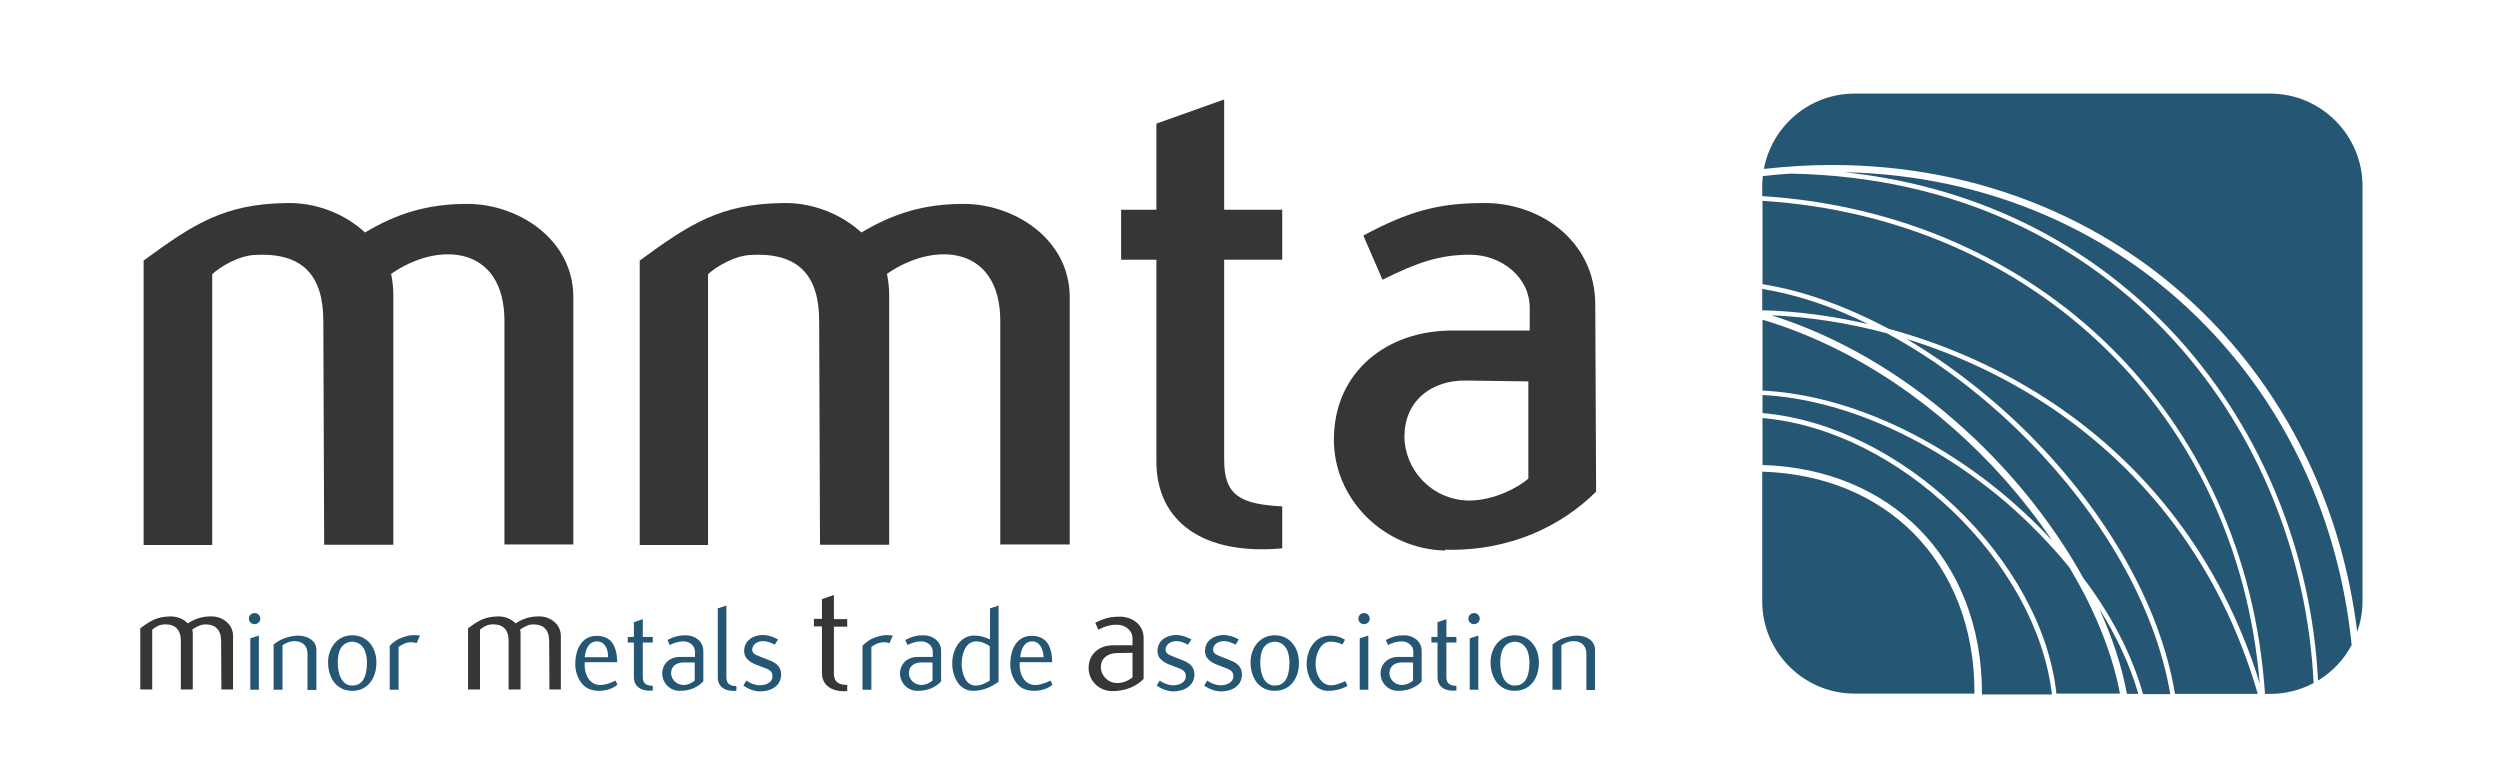
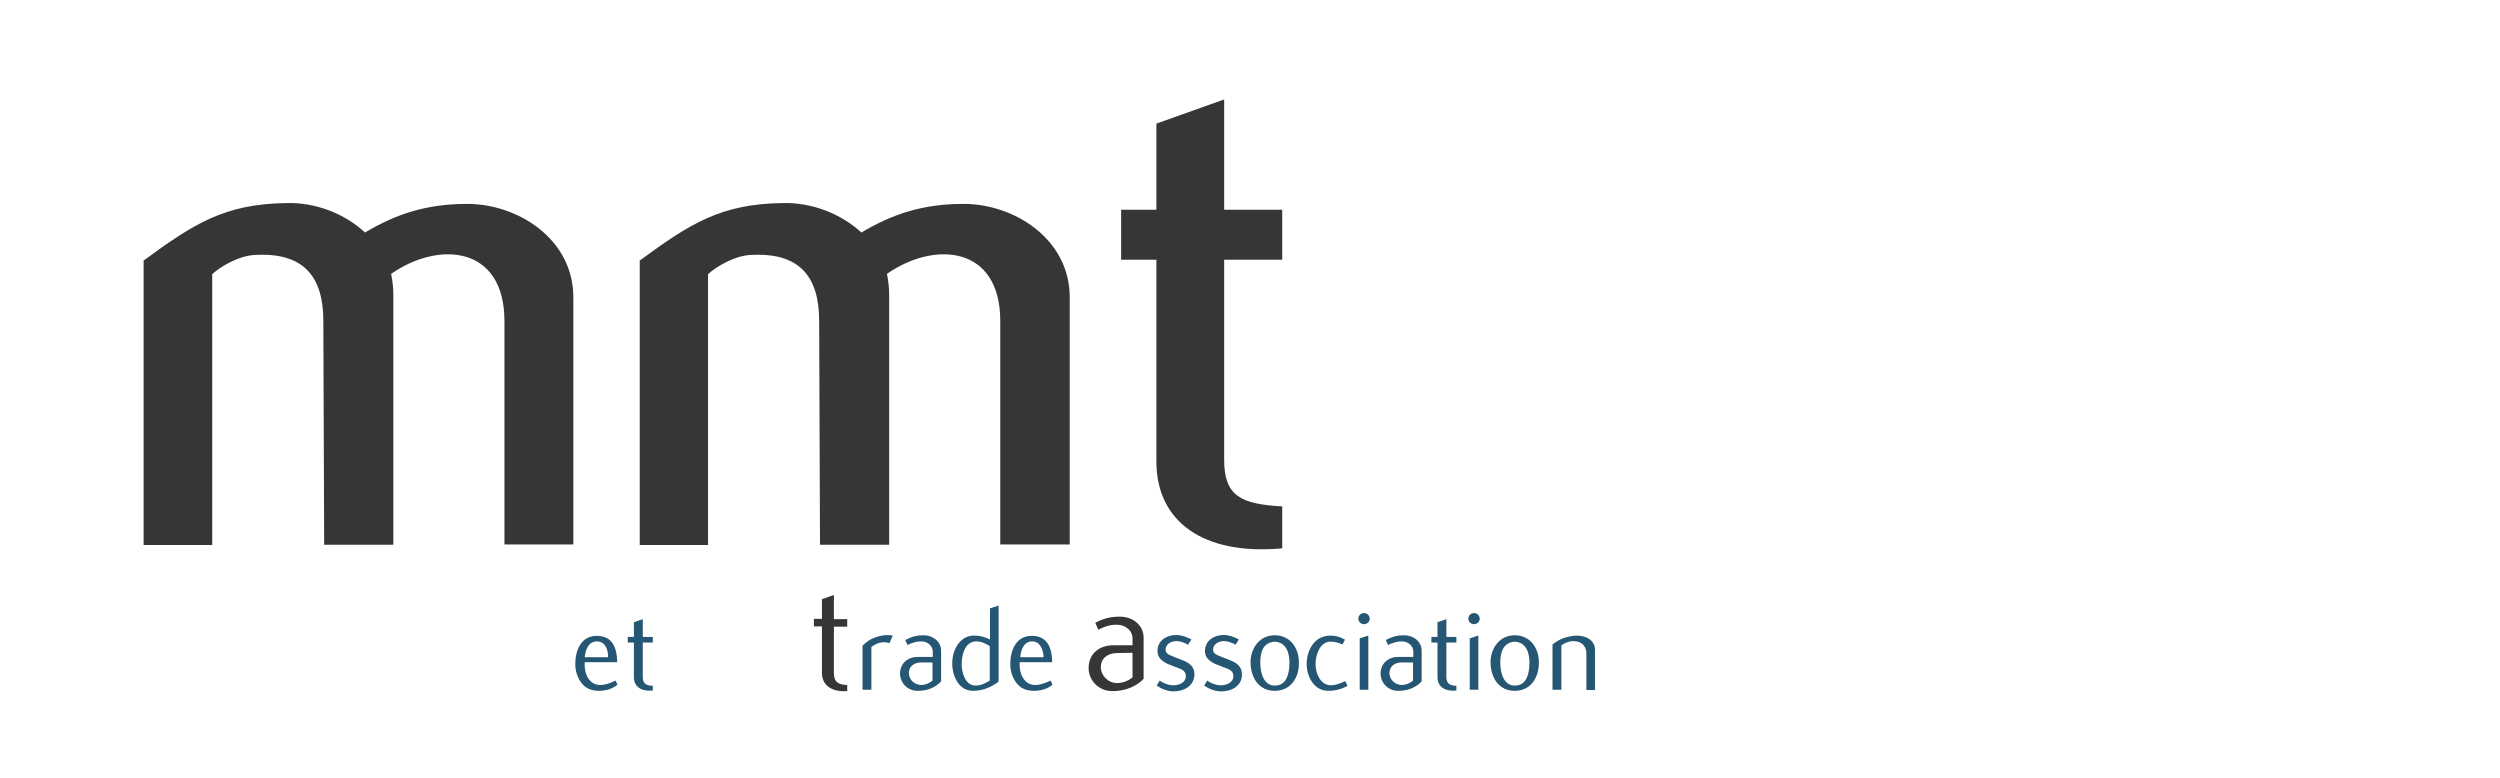
<svg xmlns="http://www.w3.org/2000/svg" width="900" height="280" viewBox="0 0 900 280">
  <style type="text/css">.st0{fill:#255774;} .st1{fill:#363636;}</style>
-   <path class="st0" d="M755.7 219.1c6.3 10 11.1 20.3 14.1 30.7h-4.1c-1.8-9.8-5.2-20.2-10-30.7m-10.7-14.8c-6.6-8.1-14.1-15.8-22.2-22.9-25.7-22.1-57.9-37.6-88.3-39.2v6.5c25.4 2.3 50.1 15.4 69.3 33.7 20 19 34 43.6 36.5 67.3h22.9c-2.1-11.2-6.4-23.2-12.6-35.4-1.8-3.3-3.6-6.6-5.6-10m-6.1-9.6c-5.2-7.6-11-15.1-17.4-22.3-22.7-25.5-53-47.2-87-57.3v25.5c31 1.6 63.5 17.2 89.4 39.6 5.3 4.6 10.3 9.4 15 14.5m-.1-47.7c-16.6-11.2-34.6-19.5-52.5-25 15.9 9.4 31.3 21.4 44.9 35.1 26.3 26.6 46.3 59.7 51.8 92.7h29.8c-13.7-47.2-41.4-80.7-74-102.8m-94.2-84.5c-3.3.2-6.6.5-10 .9-.1 1.2-.2 2.3-.2 3.5v3.7c49.4 3.1 93.2 22.7 125.3 54.3 31.8 31.3 52.3 74.4 55.7 124.9h1.9c5.6 0 10.9-1.4 15.6-3.9-2.2-45-19.4-89.3-50.1-123.1-32-35.3-78.7-59.2-138.2-60.3m19.4-.5c50.8 5.4 91.3 28 120.1 59.7 30.7 33.9 48.1 78.2 50.4 123.3 5.1-3.1 9.3-7.5 12.1-12.8-4.6-45.3-23.5-85.1-52.4-114.8-32.6-33.6-77.9-54.3-130.2-55.4m24.9 130c-13.3-13.4-32-21.5-54.5-22.2v46.7c0 18.3 15 33.2 33.2 33.2h43.2v-.6c0-23.2-8-43-21.9-57.1m161.6-125.1c0-18.3-15-33.2-33.2-33.2h-149.7c-16.2 0-29.7 11.7-32.6 27.1h.2c8.2-.9 16.3-1.4 24.2-1.4 54.9 0 102.6 21.2 136.6 56.1 28.4 29.2 47.2 68 52.6 112 1.2-3.5 1.9-7.2 1.9-11v-149.6zm-171.2 53.1c-14.1-3.8-28.2-5.9-41.6-6.5 24.5 7.7 47 21.3 66 37.9 19.4 16.8 35.2 36.7 46.3 56.7 10 13.2 17.5 27.5 21.5 41.8h9.8c-5.5-32.4-25.2-65.1-51.3-91.5-15.3-15.5-32.7-28.7-50.7-38.4m-44.9-16v7.7c12.3.3 25.2 2 38.2 5-12.7-6.3-25.6-10.6-38.2-12.7m68.2 79.7c-18.9-18-43.2-31-68.1-33.2v16.9c23 .7 42.5 9.1 56.3 23 14.4 14.5 22.7 35.1 22.7 59v.6h25.2c-2.7-23.4-16.4-47.6-36.1-66.3m37.2-38.1c32.1 21.7 59.5 54.5 73.7 100.4-4.1-48.4-24.1-89.7-54.9-119.9-31.8-31.3-75.1-50.7-124.1-53.8v30c15 2.4 30.4 8.1 45.5 16.1 20.3 5.5 40.8 14.4 59.8 27.2" />
  <path class="st1" d="M181.6 196.1v-80.5c0-27.3-23.8-28.9-40.8-17 .5 2.4.8 5 .8 7.4v90.1h-24.9l-.3-80.5c0-16.2-7.2-24.9-24.9-23.8-5.6.3-12.2 4.2-15.1 6.9v97.5h-24.7v-102.4c18-13.2 29.1-20.4 51.4-20.7 10.3-.3 20.9 3.7 28.3 10.6 11.1-6.6 22-10.3 36.8-10.3 18.3 0 38.2 12.7 38.2 33.6v89h-24.8zM360.1 196.1v-80.5c0-27.3-23.8-28.9-40.8-17 .5 2.4.8 5 .8 7.4v90.1h-24.9l-.3-80.5c0-16.2-7.2-24.9-24.9-23.8-5.6.3-12.2 4.2-15.1 6.9v97.5h-24.6v-102.4c18-13.2 29.1-20.4 51.4-20.7 10.3-.3 20.9 3.7 28.4 10.6 11.1-6.6 22-10.3 36.8-10.3 18.3 0 38.2 12.7 38.2 33.6v89h-25zM416.3 166.1v-72.6h-12.7v-18h12.7v-31l24.4-8.7v39.7h20.9v18h-20.9v72.1c0 13 6.1 15.9 20.9 16.7v15.1c-28.3 2.6-45.3-9.5-45.3-31.3" />
-   <path class="st1" d="M520.2 197.9v.3c-21.7-.5-40.3-18.3-40-40.5.3-24.1 19.3-38.7 42.4-38.7h28.1v-8.2c0-11.1-10.3-19.1-21.5-19.1-10.9 0-18.8 2.7-31.5 9l-6.9-15.9c16.2-8.7 27-11.7 43.2-11.7 19.9-.3 40.3 13.3 40.3 36.6l.3 67.3c-12.3 12.2-30.8 21.5-54.4 20.9m29.9-60.6l-22-.3c-13.2-.3-22.5 7.7-22.5 20.1 0 11.7 9.5 22.8 23.1 23.1 9.3 0 18-4.8 21.5-7.9v-35zM79.7 248.3l-.1-17.5c0-3.9-1.9-6.2-6.1-6-1.5.1-3.3 1.1-4.3 1.9.2.5.2 1.3.2 1.9v19.6h-4.3v-17.5c0-3.9-1.9-6.2-6.3-5.9-1.6.1-3.3 1.2-4 1.9v21.5h-4.3v-22c3.7-2.8 6.1-4.2 10.9-4.3 2.3 0 4.7.9 6.2 2.5 2.6-1.6 5-2.5 8.4-2.5 3.9-.1 7.9 2.7 7.9 7v19.3h-4.2z" />
-   <path class="st0" d="M91.6 224.7c-1.1 0-2-.9-2-2s.9-2 2.1-2c1.1 0 2 .9 2 2.1 0 1-.9 1.9-2.1 1.9m-1.5 23.6v-18.5l3.1-1v19.5h-3.1zM110.7 248.3v-13c0-2.9-1.9-4.5-4.7-4.5-1.7 0-3.3.8-4.3 1.5v16h-3.2v-16.3c1.6-1.2 3-2.1 5-2.6 1.6-.4 3.7-.9 6-.3 2.3.5 4.4 2.2 4.4 4.7v14.6h-3.2zM126.8 248.7c-5.9 0-8.7-5-8.7-10.3 0-5.1 3.3-9.7 8.7-9.7 5.5 0 8.7 4.5 8.7 9.7.1 5.3-2.8 10.3-8.7 10.3m0-17.7c-4.4.3-5.2 4.1-5.2 7.5 0 3.7 1.2 8.4 5.3 8.3 4.4 0 5.2-4.7 5.2-8.3 0-3.5-1.2-7.3-5.3-7.5M150 231.5c-.6-.1-1.3-.3-1.8-.3-2.1 0-3.5.8-4.7 1.7v15.4h-3.2v-15.8c1.2-1.3 2.7-2.4 4.5-3 1.9-.7 3.7-1.1 6.4-.7-.4.9-.9 1.9-1.2 2.7" />
-   <path class="st1" d="M197.8 248.3l-.1-17.5c0-3.9-1.9-6.2-6.2-6-1.5.1-3.3 1.1-4.3 1.9.2.5.2 1.3.2 1.9v19.6h-4.3v-17.5c0-3.9-1.9-6.2-6.3-5.9-1.6.1-3.3 1.2-4 1.9v21.5h-4.3v-22c3.7-2.8 6.1-4.2 10.9-4.3 2.3 0 4.7.9 6.2 2.5 2.6-1.6 5-2.5 8.4-2.5 3.9-.1 7.9 2.7 7.9 7v19.3h-4.1z" />
  <path class="st0" d="M219.1 248.2c-2.7.8-6.3.8-8.6-1.1-2.1-1.8-3.4-4.8-3.4-8 0-5 2.1-10.2 7.7-10.2 5.3 0 7.3 3.7 7.4 9.5h-11.7c-.3 5 2.2 8.3 5.7 8.2 2.2-.1 3.7-.8 5.4-1.6l.7 1.5c-1 .8-2 1.3-3.2 1.7m-4.2-17.3c-3.1 0-4.1 3-4.4 5.7h8.4c.1-2.8-1.1-5.7-4-5.7M228.2 243.8v-12.5h-2.2v-2h2.2v-5.3l3.2-1.1v6.4h3.6v2h-3.6v12.4c0 2.5 1.3 3.1 3.6 3.2v1.7c-4.3.4-6.8-1.5-6.8-4.8" />
-   <path class="st0" d="M244.6 248.7c-3.4 0-6.2-2.8-6.2-6.3.1-3.7 2.9-6 6.6-5.9h5.2v-1.9c0-2.2-2-3.7-4.1-3.7-1.9 0-3.3.5-5 1.3l-.8-1.8c2.3-1.2 4-1.7 6.6-1.7 3.2 0 6.3 2.1 6.3 5.6v11c-1.9 2-4.8 3.5-8.6 3.4m5.5-10.2h-4.2c-2.4 0-4.3 1.4-4.3 3.8 0 2.2 1.8 4.2 4.4 4.3 1.8 0 3.5-1 4.1-1.6v-6.5zM258.4 243.9v-24.9l3.1-1v25.8c0 2.5 1.4 3.1 3.6 3.2v1.7c-4.3.3-6.7-1.6-6.7-4.8M273.7 248.9c-2.2 0-4.4-.9-6.1-2.1l1.1-1.8c1.3 1 3.2 1.7 4.9 1.7 2.1 0 4.6-1 4.5-3.4 0-1.9-1.7-2.4-3.2-3-.6-.2-1.2-.4-1.8-.7-1.2-.4-2.4-.9-3.4-1.7-1-.8-1.8-1.8-1.8-3.6 0-3.7 3.3-5.7 6.7-5.7 2 0 3.8.7 5.5 1.6l-1.2 1.9c-1.4-.8-2.8-1.3-4.2-1.3-1.8 0-3.8 1-3.9 3 0 1.1.7 1.7 1.7 2.1 1 .4 2.3 1 3.5 1.4 1.2.5 2.4.9 3.4 1.7 1 .8 1.8 2 1.8 3.7.1 4.3-3.8 6.2-7.5 6.2" />
  <path class="st1" d="M295.9 242.3v-16.8h-2.9v-2.7h2.9v-7.1l4.3-1.5v8.7h4.8v2.7h-4.8v16.7c0 3.4 1.8 4.2 4.8 4.3v2.2c-5.7.4-9.1-2.2-9.1-6.5" />
  <path class="st0" d="M320.2 231.5c-.6-.1-1.4-.3-1.8-.3-2.1 0-3.5.8-4.7 1.7v15.4h-3.2v-15.8c1.2-1.3 2.7-2.4 4.5-3 1.9-.7 3.7-1.1 6.4-.7-.3.9-.9 1.9-1.2 2.7" />
  <path class="st0" d="M330.2 248.7c-3.4 0-6.2-2.8-6.2-6.3.1-3.7 2.9-6 6.6-5.9h5.2v-1.9c0-2.2-2-3.7-4.1-3.7-1.9 0-3.3.5-5 1.3l-.8-1.8c2.3-1.2 4-1.7 6.6-1.7 3.2 0 6.3 2.1 6.3 5.6v11c-1.8 2-4.8 3.5-8.6 3.4m5.5-10.2h-4.2c-2.4 0-4.3 1.4-4.3 3.8 0 2.2 1.8 4.2 4.4 4.3 1.8 0 3.5-1 4.1-1.6v-6.5zM350.3 248.7c-5.2 0-7.5-5.4-7.5-9.9 0-4.6 2.6-10 7.9-10 2 0 3.9.5 5.7 1.4v-11.2l3.1-1v27.4c-2.7 2-5.7 3.3-9.2 3.3m6-16.1c-1.6-1-3-1.7-4.9-1.7-4 0-5.2 4.9-5.2 8.1 0 3 1.2 7.8 5 7.8 2 0 3.9-1 5.1-1.8v-12.4zM375.7 248.2c-2.7.8-6.3.8-8.6-1.1-2.1-1.8-3.4-4.8-3.4-8 0-5 2.1-10.2 7.7-10.2 5.3 0 7.3 3.7 7.4 9.5h-11.7c-.3 5 2.2 8.3 5.7 8.2 2.2-.1 3.7-.8 5.4-1.6l.7 1.5c-.9.8-1.9 1.3-3.2 1.7m-4.1-17.3c-3 0-4.1 3-4.3 5.7h8.4c-.1-2.8-1.3-5.7-4.1-5.7" />
  <path class="st1" d="M400.2 248.8c-4.6-.1-8.4-3.8-8.3-8.5.1-5 3.9-8 8.8-8h7v-2.5c0-2.9-2.7-4.9-5.6-4.9-2.6 0-4.4.6-6.7 1.8l-1.1-2.5c3.1-1.6 5.4-2.2 8.9-2.2 4.3 0 8.5 2.8 8.5 7.6v14.8c-2.4 2.5-6.4 4.5-11.5 4.4m7.4-13.8c-1.3 0-3.5.1-5.6.1-3.3.1-5.7 1.9-5.7 5.1 0 2.9 2.5 5.7 5.9 5.7 2.5 0 4.7-1.3 5.5-2.1v-8.8z" />
  <path class="st0" d="M422.5 248.9c-2.2 0-4.4-.9-6.1-2.1l1.1-1.8c1.3 1 3.2 1.7 4.9 1.7 2.1 0 4.6-1 4.5-3.4 0-1.9-1.7-2.4-3.2-3-.6-.2-1.2-.4-1.8-.7-1.2-.4-2.4-.9-3.4-1.7-1-.8-1.8-1.8-1.8-3.6 0-3.7 3.3-5.7 6.7-5.7 2 0 3.8.7 5.5 1.6l-1.2 1.9c-1.4-.8-2.8-1.3-4.2-1.3-1.8 0-3.8 1-3.9 3 0 1.1.7 1.7 1.7 2.1 1 .4 2.3 1 3.5 1.4 1.2.5 2.4.9 3.4 1.7 1 .8 1.8 2 1.8 3.7 0 4.3-3.9 6.2-7.5 6.2M439.6 248.9c-2.2 0-4.4-.9-6.1-2.1l1.1-1.8c1.3 1 3.2 1.7 4.9 1.7 2.1 0 4.6-1 4.5-3.4 0-1.9-1.7-2.4-3.2-3-.6-.2-1.2-.4-1.8-.7-1.2-.4-2.4-.9-3.4-1.7-1-.8-1.8-1.8-1.8-3.6 0-3.7 3.3-5.7 6.7-5.7 2 0 3.8.7 5.5 1.6l-1.2 1.9c-1.4-.8-2.8-1.3-4.2-1.3-1.8 0-3.8 1-3.9 3 0 1.1.7 1.7 1.7 2.1 1 .4 2.3 1 3.5 1.4 1.2.5 2.4.9 3.4 1.7 1 .8 1.8 2 1.8 3.7.1 4.3-3.8 6.2-7.5 6.2M458.9 248.7c-5.9 0-8.7-5-8.7-10.3 0-5.1 3.3-9.7 8.7-9.7 5.5 0 8.7 4.5 8.7 9.7.2 5.3-2.8 10.3-8.7 10.3m0-17.7c-4.4.3-5.2 4.1-5.2 7.5 0 3.7 1.2 8.4 5.3 8.3 4.4 0 5.2-4.7 5.2-8.3 0-3.5-1.2-7.3-5.3-7.5M478.1 248.7c-4.9 0-7.7-4.9-7.7-9.7 0-3.6 1.5-7.1 4.1-8.9 2.7-1.8 6.7-1.7 9.7.2l-.9 1.7c-1.3-.6-3.1-1.1-4.6-1-3.4.2-5.1 4.5-5.1 8.1 0 3.4 1.8 7.5 5.4 7.6 2 0 3.5-.7 5.3-1.5l.8 1.7c-1.9 1.1-4.2 1.8-7 1.8" />
  <path class="st0" d="M491 224.7c-1.1 0-2-.9-2-2s.9-2 2.1-2c1.1 0 2 .9 2 2.1 0 1-.9 1.9-2.1 1.9m-1.5 23.6v-18.5l3.1-1v19.5h-3.1zM503.2 248.7c-3.4 0-6.2-2.8-6.2-6.3.1-3.7 2.9-6 6.6-5.9h5.2v-1.9c0-2.2-2-3.7-4.1-3.7-1.9 0-3.3.5-5 1.3l-.8-1.8c2.3-1.2 4-1.7 6.6-1.7 3.2 0 6.3 2.1 6.3 5.6v11c-1.8 2-4.8 3.5-8.6 3.4m5.5-10.2h-4.2c-2.4 0-4.3 1.4-4.3 3.8 0 2.2 1.8 4.2 4.4 4.3 1.8 0 3.5-1 4.1-1.6v-6.5zM517.5 243.8v-12.5h-2.2v-2h2.2v-5.3l3.2-1.1v6.4h3.6v2h-3.6v12.4c0 2.5 1.3 3.1 3.6 3.2v1.7c-4.3.4-6.8-1.5-6.8-4.8" />
  <path class="st0" d="M530.6 224.7c-1.1 0-2-.9-2-2s.9-2 2.1-2c1.1 0 2 .9 2 2.1 0 1-.9 1.9-2.1 1.9m-1.5 23.6v-18.5l3.1-1v19.5h-3.1zM545.3 248.7c-5.9 0-8.7-5-8.7-10.3 0-5.1 3.3-9.7 8.7-9.7 5.5 0 8.7 4.5 8.7 9.7.1 5.3-2.8 10.3-8.7 10.3m0-17.7c-4.3.3-5.2 4.1-5.2 7.5 0 3.7 1.2 8.4 5.3 8.3 4.4 0 5.2-4.7 5.2-8.3 0-3.5-1.2-7.3-5.3-7.5" />
  <path class="st0" d="M571.1 248.3v-13c0-2.9-1.9-4.5-4.7-4.5-1.7 0-3.3.8-4.3 1.5v16h-3.2v-16.3c1.6-1.2 3-2.1 5-2.6 1.6-.4 3.7-.9 6-.3 2.3.5 4.3 2.2 4.3 4.7v14.6h-3.1z" />
</svg>